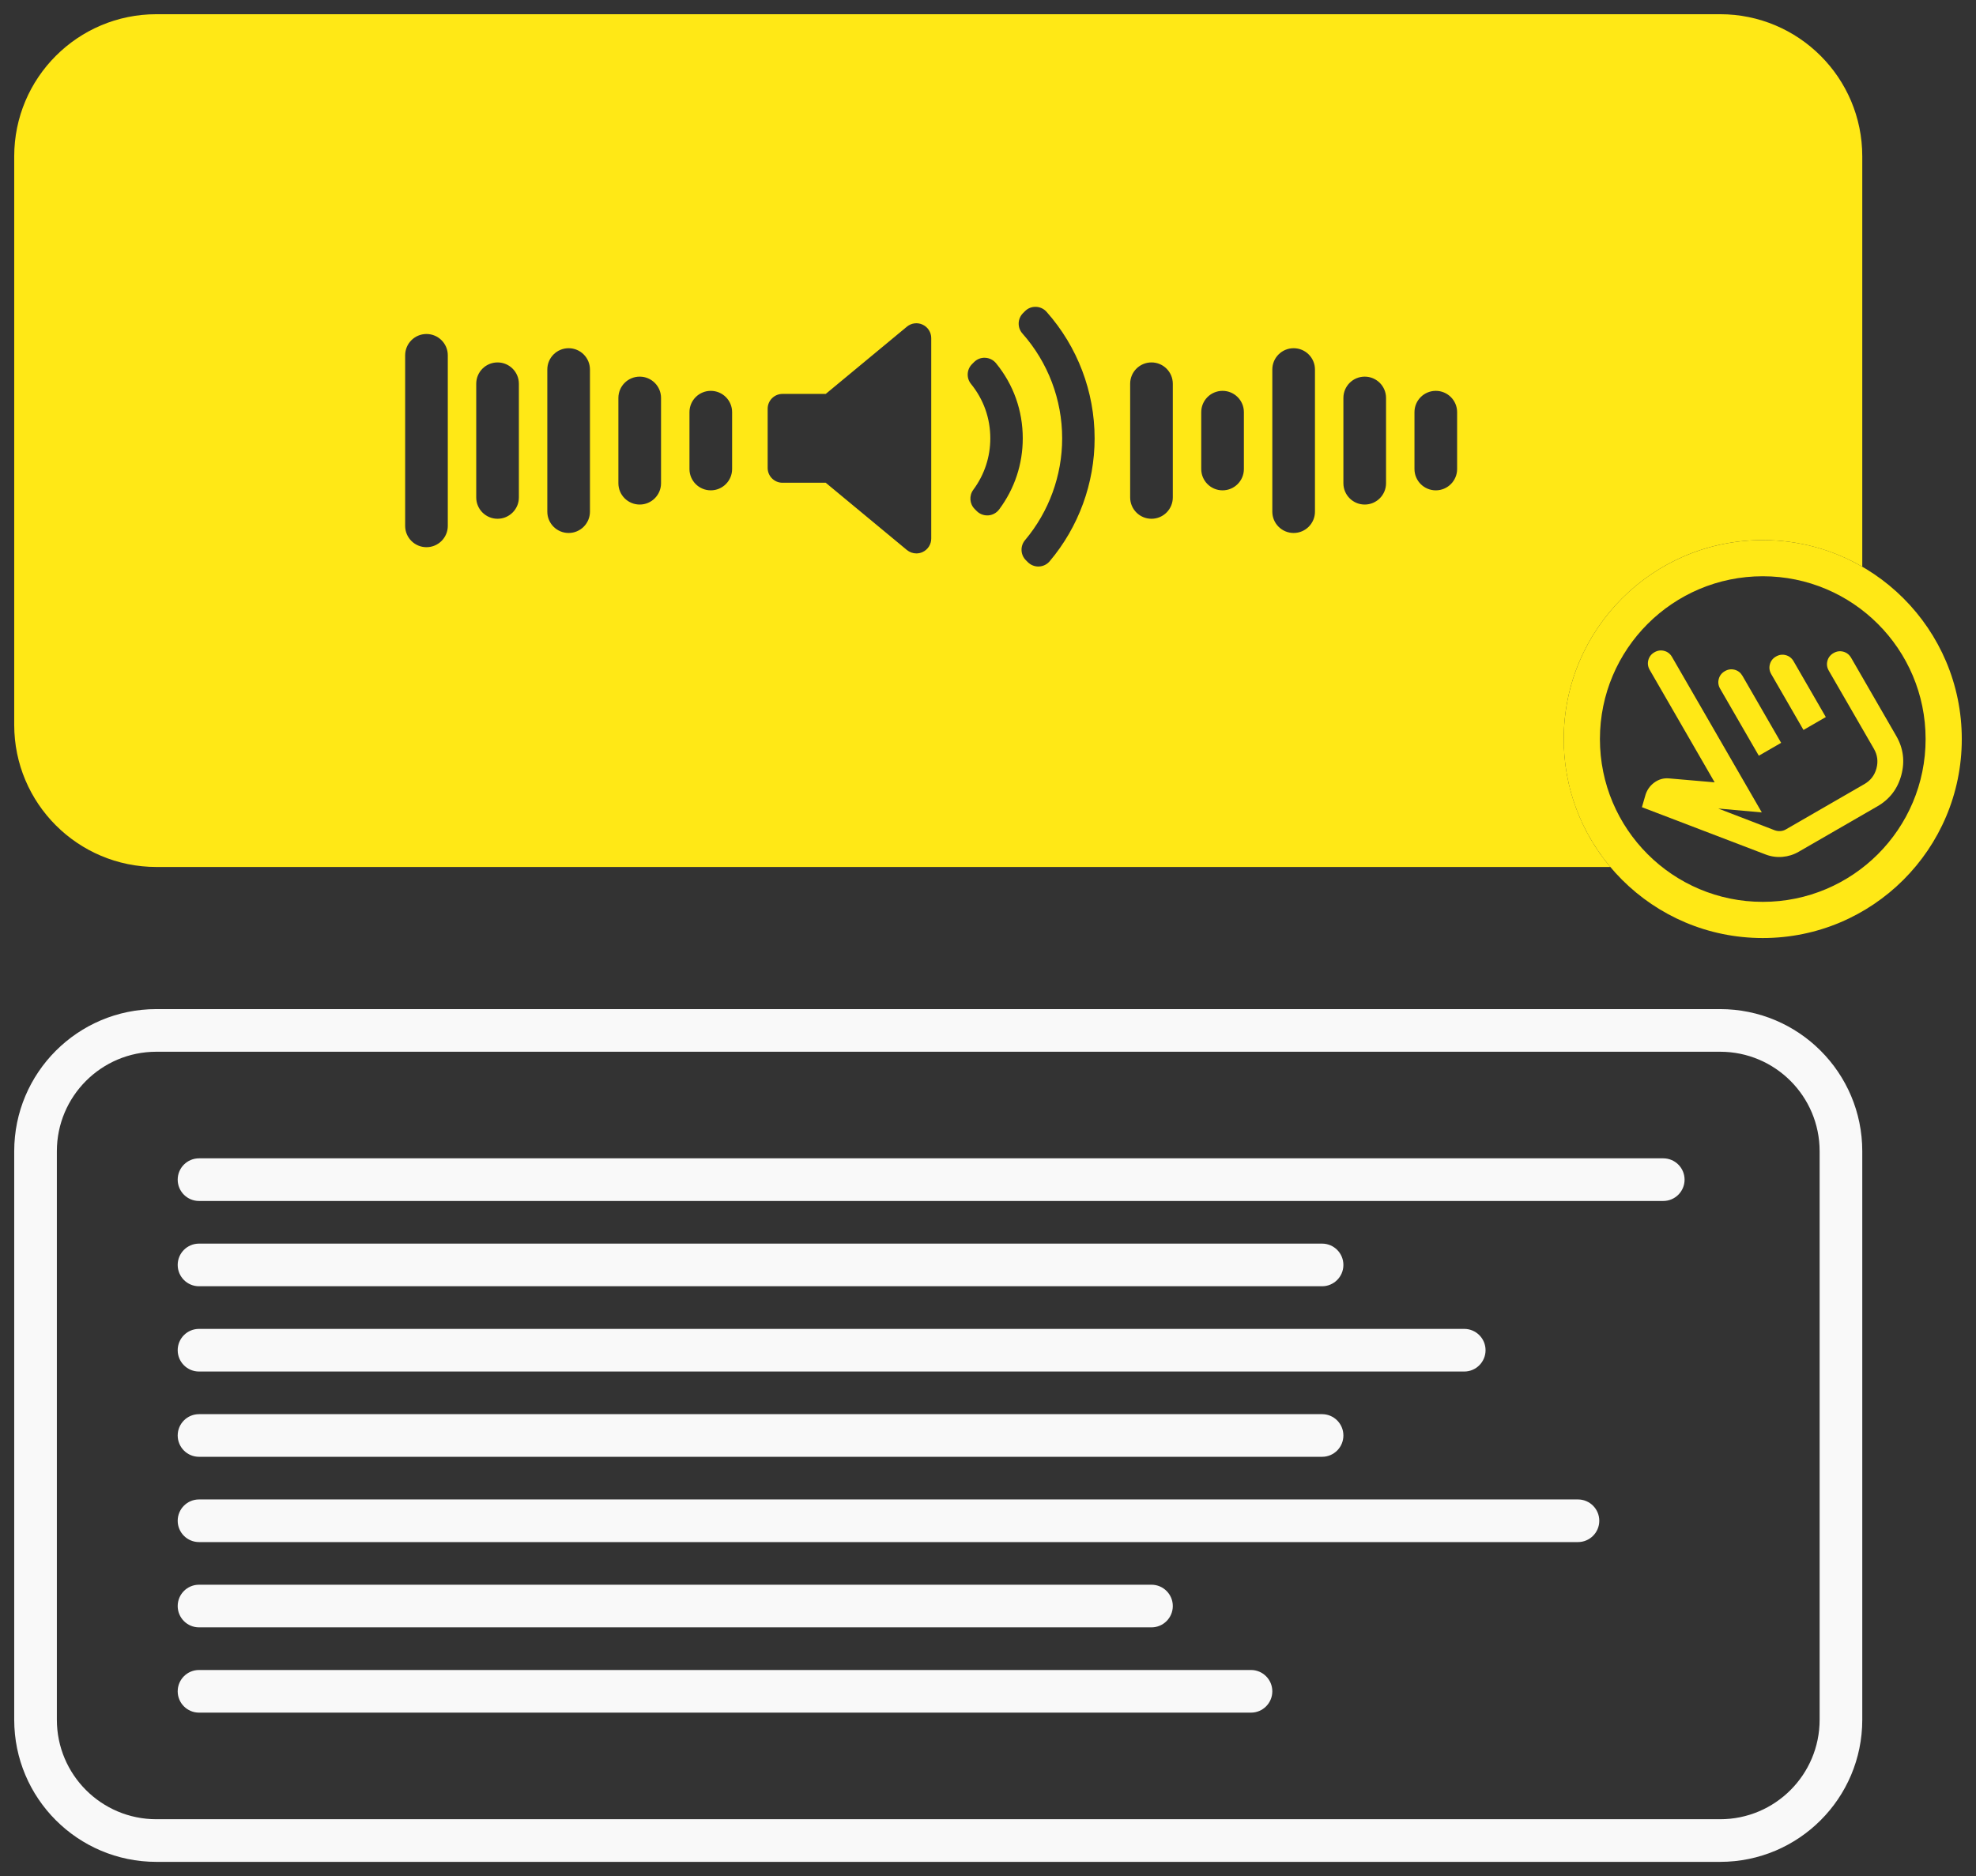
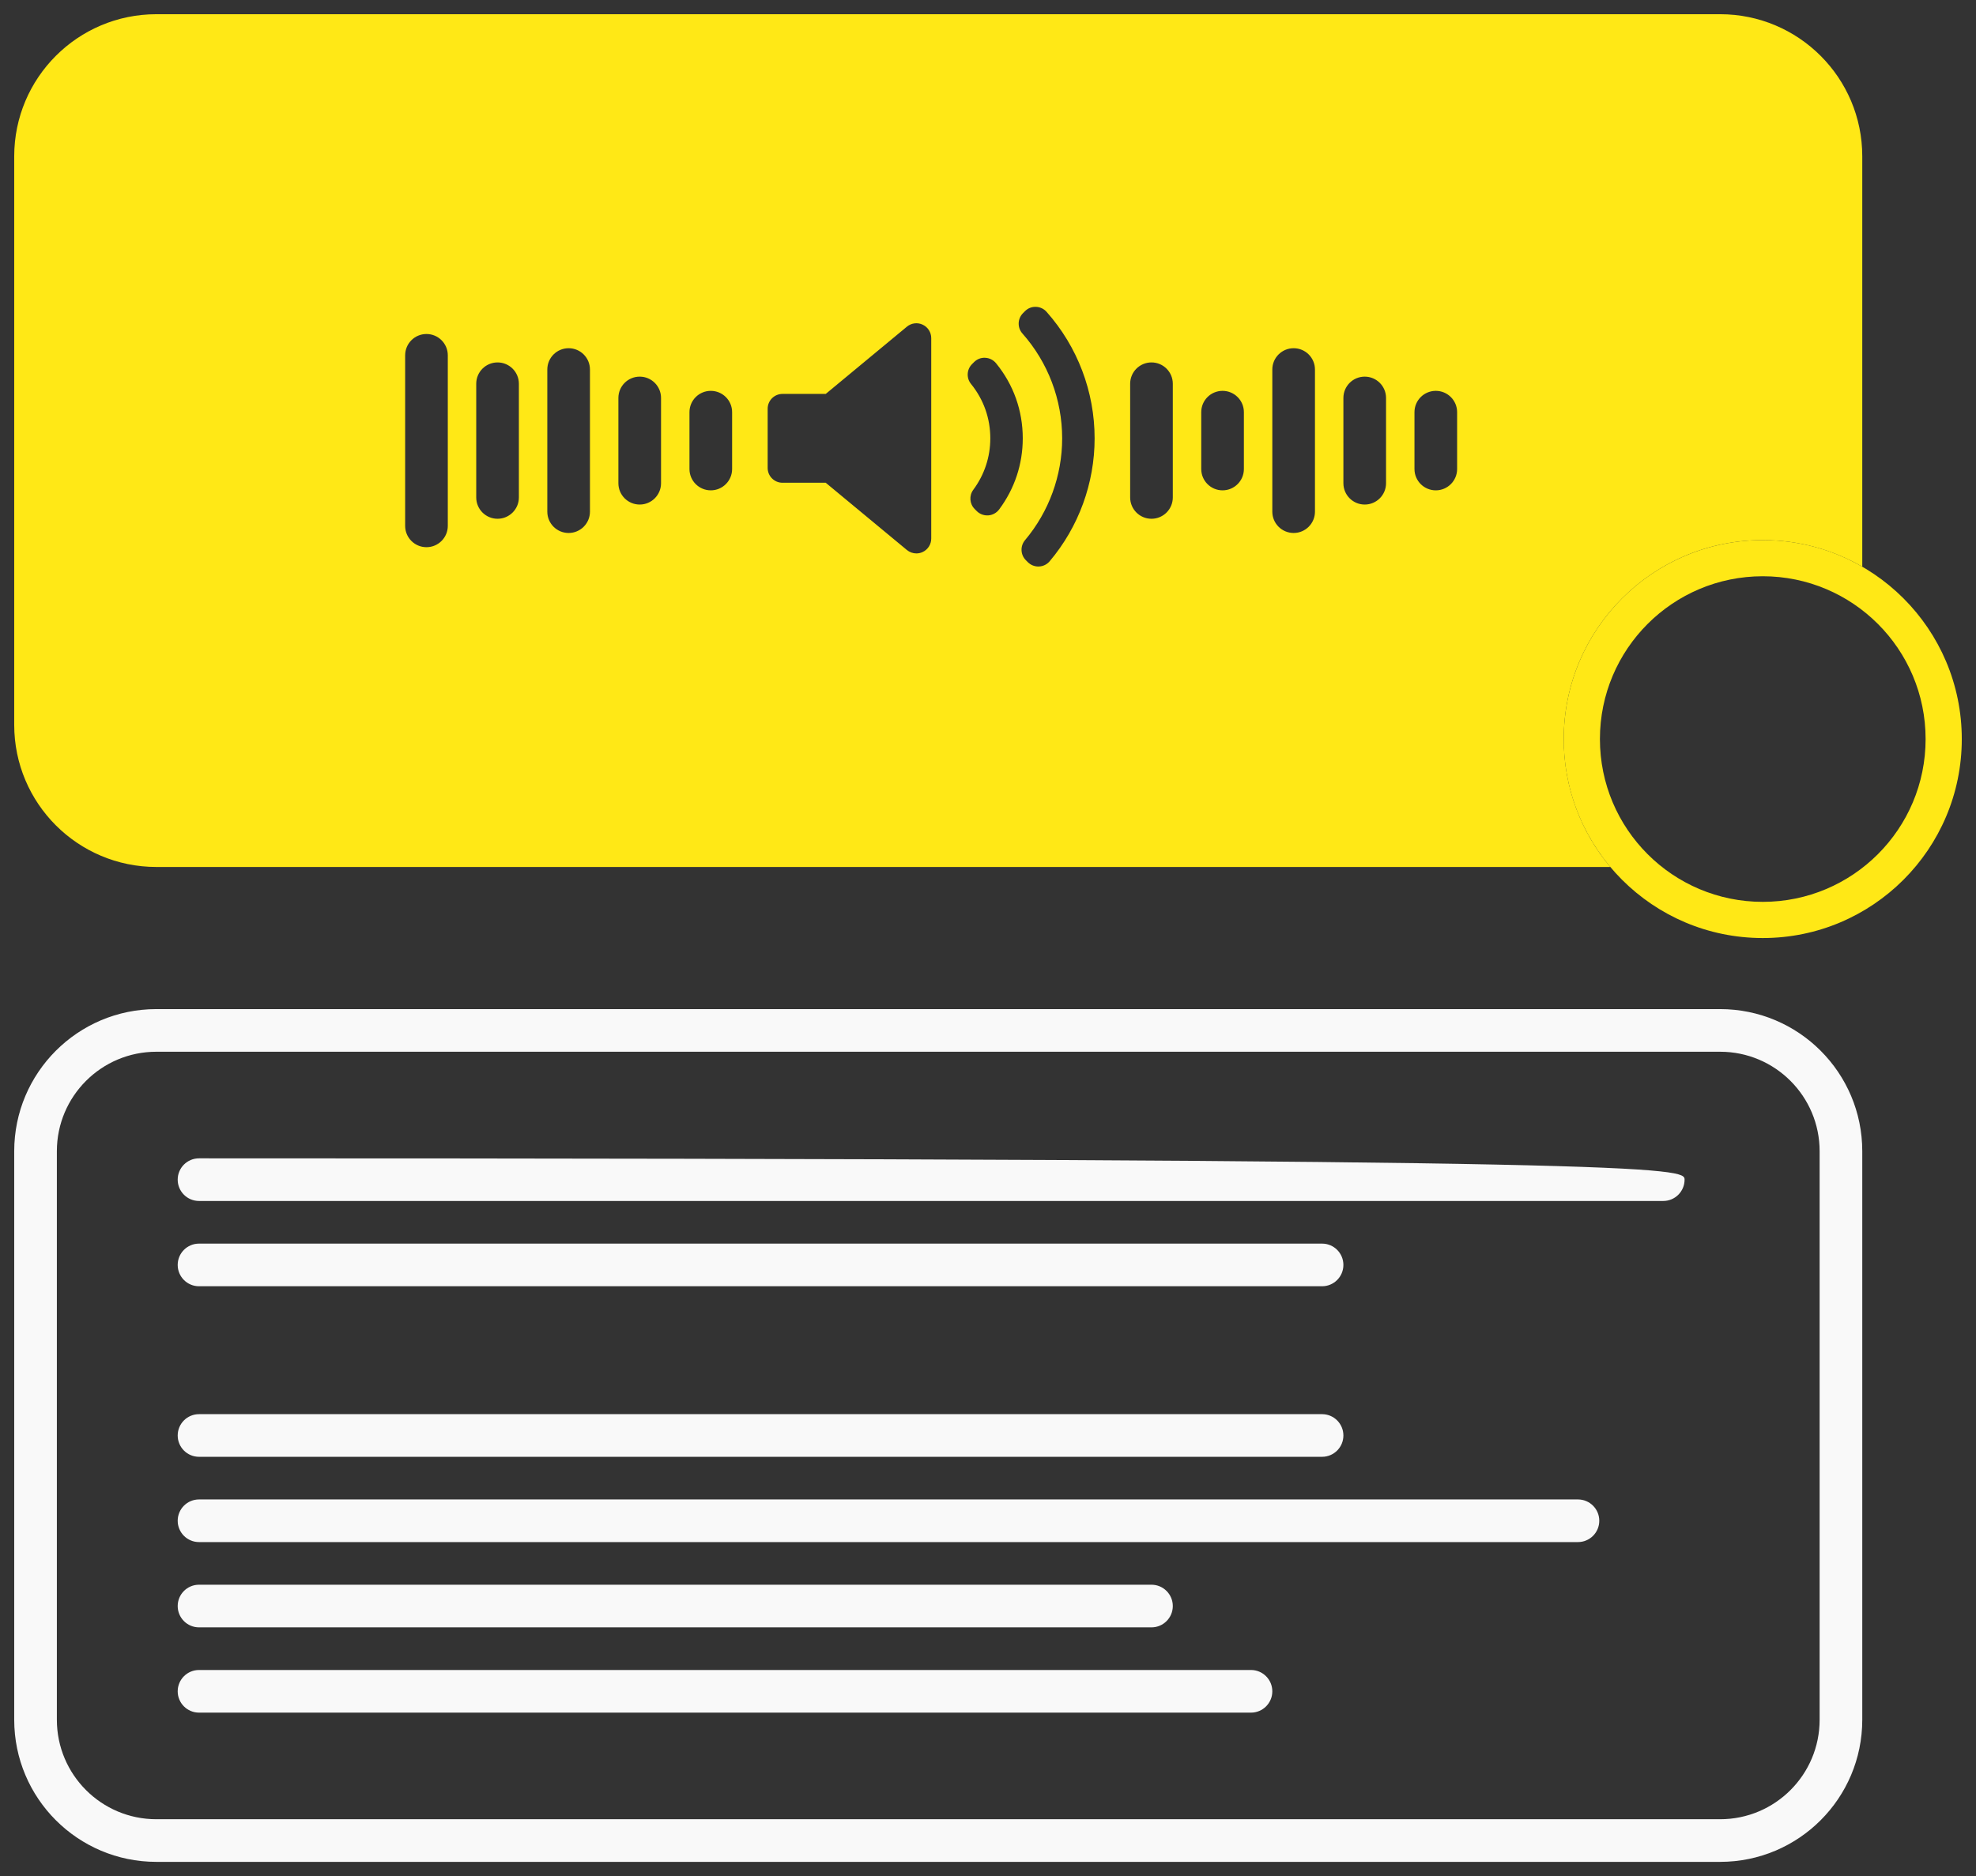
<svg xmlns="http://www.w3.org/2000/svg" viewBox="6266.935 4693.022 139 132">
  <rect x="6266.935" y="4693.022" width="139" height="132" fill="#333333" stroke="none" />
  <path fill="#F9F9F9" fill-opacity="1" stroke="" stroke-opacity="1" stroke-width="1" fill-rule="evenodd" id="tSvgaa80c5bf17" d="M 6387.935 4767.022 C 6277.935 4767.022 6277.935 4767.022 6277.935 4767.022 C 6274.069 4767.022 6270.935 4770.156 6270.935 4774.022 C 6270.935 4814.022 6270.935 4814.022 6270.935 4814.022 C 6270.935 4817.888 6274.069 4821.022 6277.935 4821.022 C 6387.935 4821.022 6387.935 4821.022 6387.935 4821.022 C 6391.801 4821.022 6394.935 4817.888 6394.935 4814.022 C 6394.935 4774.022 6394.935 4774.022 6394.935 4774.022 C 6394.935 4770.156 6391.801 4767.022 6387.935 4767.022Z M 6277.935 4764.022 C 6272.412 4764.022 6267.935 4768.499 6267.935 4774.022 C 6267.935 4814.022 6267.935 4814.022 6267.935 4814.022 C 6267.935 4819.545 6272.412 4824.022 6277.935 4824.022 C 6387.935 4824.022 6387.935 4824.022 6387.935 4824.022 C 6393.458 4824.022 6397.935 4819.545 6397.935 4814.022 C 6397.935 4774.022 6397.935 4774.022 6397.935 4774.022 C 6397.935 4768.499 6393.458 4764.022 6387.935 4764.022 C 6277.935 4764.022 6277.935 4764.022 6277.935 4764.022" clip-rule="evenodd" />
-   <path fill="#F9F9F9" fill-opacity="1" stroke="" stroke-opacity="1" stroke-width="1" fill-rule="evenodd" id="tSvg13a0f36c9b6" d="M 6279.435 4776.022 C 6279.435 4775.193 6280.106 4774.522 6280.935 4774.522 C 6383.935 4774.522 6383.935 4774.522 6383.935 4774.522 C 6384.763 4774.522 6385.435 4775.193 6385.435 4776.022 C 6385.435 4776.85 6384.763 4777.522 6383.935 4777.522 C 6280.935 4777.522 6280.935 4777.522 6280.935 4777.522 C 6280.106 4777.522 6279.435 4776.85 6279.435 4776.022Z" clip-rule="evenodd" />
+   <path fill="#F9F9F9" fill-opacity="1" stroke="" stroke-opacity="1" stroke-width="1" fill-rule="evenodd" id="tSvg13a0f36c9b6" d="M 6279.435 4776.022 C 6279.435 4775.193 6280.106 4774.522 6280.935 4774.522 C 6384.763 4774.522 6385.435 4775.193 6385.435 4776.022 C 6385.435 4776.85 6384.763 4777.522 6383.935 4777.522 C 6280.935 4777.522 6280.935 4777.522 6280.935 4777.522 C 6280.106 4777.522 6279.435 4776.85 6279.435 4776.022Z" clip-rule="evenodd" />
  <path fill="#F9F9F9" fill-opacity="1" stroke="" stroke-opacity="1" stroke-width="1" fill-rule="evenodd" id="tSvg1338ca03fad" d="M 6279.435 4782.022 C 6279.435 4781.193 6280.106 4780.522 6280.935 4780.522 C 6359.935 4780.522 6359.935 4780.522 6359.935 4780.522 C 6360.763 4780.522 6361.435 4781.193 6361.435 4782.022 C 6361.435 4782.85 6360.763 4783.522 6359.935 4783.522 C 6280.935 4783.522 6280.935 4783.522 6280.935 4783.522 C 6280.106 4783.522 6279.435 4782.85 6279.435 4782.022Z" clip-rule="evenodd" />
-   <path fill="#F9F9F9" fill-opacity="1" stroke="" stroke-opacity="1" stroke-width="1" fill-rule="evenodd" id="tSvg18a1aa11bb7" d="M 6279.435 4788.022 C 6279.435 4787.193 6280.106 4786.522 6280.935 4786.522 C 6369.935 4786.522 6369.935 4786.522 6369.935 4786.522 C 6370.763 4786.522 6371.435 4787.193 6371.435 4788.022 C 6371.435 4788.85 6370.763 4789.522 6369.935 4789.522 C 6280.935 4789.522 6280.935 4789.522 6280.935 4789.522 C 6280.106 4789.522 6279.435 4788.85 6279.435 4788.022Z" clip-rule="evenodd" />
  <path fill="#F9F9F9" fill-opacity="1" stroke="" stroke-opacity="1" stroke-width="1" fill-rule="evenodd" id="tSvg16d99aab312" d="M 6279.435 4794.022 C 6279.435 4793.193 6280.106 4792.522 6280.935 4792.522 C 6359.935 4792.522 6359.935 4792.522 6359.935 4792.522 C 6360.763 4792.522 6361.435 4793.193 6361.435 4794.022 C 6361.435 4794.85 6360.763 4795.522 6359.935 4795.522 C 6280.935 4795.522 6280.935 4795.522 6280.935 4795.522 C 6280.106 4795.522 6279.435 4794.85 6279.435 4794.022Z" clip-rule="evenodd" />
  <path fill="#F9F9F9" fill-opacity="1" stroke="" stroke-opacity="1" stroke-width="1" fill-rule="evenodd" id="tSvgf0b4ca46f3" d="M 6279.435 4800.022 C 6279.435 4799.194 6280.106 4798.522 6280.935 4798.522 C 6377.935 4798.522 6377.935 4798.522 6377.935 4798.522 C 6378.763 4798.522 6379.435 4799.194 6379.435 4800.022 C 6379.435 4800.85 6378.763 4801.522 6377.935 4801.522 C 6280.935 4801.522 6280.935 4801.522 6280.935 4801.522 C 6280.106 4801.522 6279.435 4800.85 6279.435 4800.022Z" clip-rule="evenodd" />
  <path fill="#F9F9F9" fill-opacity="1" stroke="" stroke-opacity="1" stroke-width="1" fill-rule="evenodd" id="tSvg223d8b17bc" d="M 6279.435 4806.022 C 6279.435 4805.194 6280.106 4804.522 6280.935 4804.522 C 6347.935 4804.522 6347.935 4804.522 6347.935 4804.522 C 6348.763 4804.522 6349.435 4805.194 6349.435 4806.022 C 6349.435 4806.85 6348.763 4807.522 6347.935 4807.522 C 6280.935 4807.522 6280.935 4807.522 6280.935 4807.522 C 6280.106 4807.522 6279.435 4806.85 6279.435 4806.022Z" clip-rule="evenodd" />
  <path fill="#F9F9F9" fill-opacity="1" stroke="" stroke-opacity="1" stroke-width="1" fill-rule="evenodd" id="tSvg17c73644a34" d="M 6279.435 4812.022 C 6279.435 4811.194 6280.106 4810.522 6280.935 4810.522 C 6354.935 4810.522 6354.935 4810.522 6354.935 4810.522 C 6355.763 4810.522 6356.435 4811.194 6356.435 4812.022 C 6356.435 4812.85 6355.763 4813.522 6354.935 4813.522 C 6280.935 4813.522 6280.935 4813.522 6280.935 4813.522 C 6280.106 4813.522 6279.435 4812.85 6279.435 4812.022Z" clip-rule="evenodd" />
  <path fill="#FFE816" fill-opacity="1" stroke="" stroke-opacity="1" stroke-width="1" fill-rule="evenodd" id="tSvg251bd34421" d="M 6390.935 4756.476 C 6397.261 4756.476 6402.39 4751.348 6402.39 4745.022 C 6402.39 4738.696 6397.261 4733.567 6390.935 4733.567 C 6384.609 4733.567 6379.48 4738.696 6379.48 4745.022 C 6379.48 4751.348 6384.609 4756.476 6390.935 4756.476Z M 6390.935 4759.022 C 6398.667 4759.022 6404.935 4752.754 6404.935 4745.022 C 6404.935 4737.29 6398.667 4731.022 6390.935 4731.022 C 6383.203 4731.022 6376.935 4737.29 6376.935 4745.022 C 6376.935 4752.754 6383.203 4759.022 6390.935 4759.022Z" clip-rule="evenodd" />
-   <path fill="#FFE816" fill-opacity="1" stroke="" stroke-opacity="1" stroke-width="1" fill-rule="evenodd" id="tSvgd80aee8951" d="M 6393.46 4752.953 C 6393.107 4753.157 6392.726 4753.276 6392.319 4753.311 C 6391.911 4753.345 6391.517 4753.289 6391.136 4753.143 C 6382.435 4749.816 6382.435 4749.816 6382.435 4749.816 C 6382.435 4749.816 6382.662 4749.03 6382.662 4749.03 C 6382.767 4748.638 6382.979 4748.324 6383.296 4748.088 C 6383.614 4747.853 6383.967 4747.754 6384.355 4747.791 C 6387.55 4748.067 6387.55 4748.067 6387.55 4748.067 C 6387.55 4748.067 6382.982 4740.155 6382.982 4740.155 C 6382.854 4739.932 6382.822 4739.702 6382.885 4739.465 C 6382.949 4739.227 6383.092 4739.044 6383.314 4738.916 C 6383.537 4738.787 6383.767 4738.755 6384.004 4738.819 C 6384.242 4738.882 6384.425 4739.025 6384.553 4739.248 C 6390.867 4750.183 6390.867 4750.183 6390.867 4750.183 C 6390.867 4750.183 6387.803 4749.91 6387.803 4749.91 C 6387.803 4749.91 6391.775 4751.439 6391.775 4751.439 C 6391.906 4751.485 6392.04 4751.504 6392.174 4751.496 C 6392.309 4751.488 6392.436 4751.45 6392.554 4751.382 C 6398.09 4748.186 6398.09 4748.186 6398.09 4748.186 C 6398.522 4747.936 6398.803 4747.569 6398.933 4747.084 C 6399.063 4746.599 6399.003 4746.14 6398.754 4745.708 C 6395.58 4740.211 6395.58 4740.211 6395.58 4740.211 C 6395.452 4739.989 6395.419 4739.759 6395.483 4739.521 C 6395.546 4739.284 6395.689 4739.101 6395.912 4738.972 C 6396.134 4738.844 6396.364 4738.811 6396.602 4738.875 C 6396.839 4738.939 6397.022 4739.082 6397.151 4739.304 C 6400.324 4744.801 6400.324 4744.801 6400.324 4744.801 C 6400.823 4745.665 6400.943 4746.582 6400.683 4747.553 C 6400.423 4748.523 6399.861 4749.258 6398.997 4749.756 C 6393.46 4752.953 6393.46 4752.953 6393.46 4752.953 M 6390.658 4746.194 C 6387.937 4741.482 6387.937 4741.482 6387.937 4741.482 C 6387.809 4741.26 6387.776 4741.03 6387.84 4740.792 C 6387.904 4740.555 6388.047 4740.372 6388.269 4740.244 C 6388.492 4740.115 6388.722 4740.083 6388.959 4740.146 C 6389.197 4740.21 6389.379 4740.353 6389.508 4740.576 C 6392.228 4745.287 6392.228 4745.287 6392.228 4745.287 C 6392.228 4745.287 6390.658 4746.194 6390.658 4746.194 M 6393.799 4744.381 C 6391.532 4740.454 6391.532 4740.454 6391.532 4740.454 C 6391.404 4740.232 6391.371 4740.002 6391.435 4739.764 C 6391.498 4739.527 6391.641 4739.344 6391.864 4739.215 C 6392.086 4739.087 6392.316 4739.054 6392.554 4739.118 C 6392.791 4739.182 6392.974 4739.325 6393.103 4739.547 C 6395.37 4743.474 6395.37 4743.474 6395.37 4743.474 C 6395.37 4743.474 6393.799 4744.381 6393.799 4744.381" />
  <path fill="#FFE816" fill-opacity="1" stroke="" stroke-opacity="1" stroke-width="1" fill-rule="evenodd" id="tSvg1111fad3e7c" d="M 6267.935 4704.022 C 6267.935 4698.499 6272.412 4694.022 6277.935 4694.022 C 6387.935 4694.022 6387.935 4694.022 6387.935 4694.022 C 6393.458 4694.022 6397.935 4698.499 6397.935 4704.022 C 6397.935 4732.895 6397.935 4732.895 6397.935 4732.895 C 6395.876 4731.704 6393.485 4731.022 6390.935 4731.022 C 6383.203 4731.022 6376.935 4737.29 6376.935 4745.022 C 6376.935 4748.449 6378.166 4751.588 6380.211 4754.022 C 6277.935 4754.022 6277.935 4754.022 6277.935 4754.022 C 6272.412 4754.022 6267.935 4749.545 6267.935 4744.022 C 6267.935 4704.022 6267.935 4704.022 6267.935 4704.022 M 6331.841 4731.861 C 6332.208 4731.689 6332.442 4731.321 6332.442 4730.916 C 6332.442 4716.811 6332.442 4716.811 6332.442 4716.811 C 6332.442 4716.406 6332.208 4716.037 6331.841 4715.866 C 6331.475 4715.692 6331.043 4715.748 6330.731 4716.006 C 6325.021 4720.738 6325.021 4720.738 6325.021 4720.738 C 6325.021 4720.738 6321.979 4720.738 6321.979 4720.738 C 6321.402 4720.738 6320.935 4721.206 6320.935 4721.783 C 6320.935 4725.944 6320.935 4725.944 6320.935 4725.944 C 6320.935 4726.521 6321.402 4726.989 6321.979 4726.988 C 6325.02 4726.988 6325.02 4726.988 6325.02 4726.988 C 6325.02 4726.988 6330.73 4731.72 6330.73 4731.72 C 6330.922 4731.878 6331.158 4731.96 6331.397 4731.96 C 6331.548 4731.96 6331.7 4731.928 6331.841 4731.861Z M 6336.38 4729.286 C 6336.406 4729.286 6336.43 4729.285 6336.456 4729.284 C 6336.758 4729.262 6337.036 4729.11 6337.218 4728.867 C 6338.305 4727.412 6338.88 4725.682 6338.88 4723.864 C 6338.88 4721.912 6338.23 4720.084 6337 4718.578 C 6336.813 4718.35 6336.538 4718.211 6336.243 4718.196 C 6335.94 4718.178 6335.661 4718.292 6335.452 4718.501 C 6335.313 4718.64 6335.313 4718.64 6335.313 4718.64 C 6334.934 4719.019 6334.903 4719.622 6335.241 4720.037 C 6336.128 4721.13 6336.597 4722.453 6336.597 4723.864 C 6336.597 4725.175 6336.184 4726.425 6335.402 4727.48 C 6335.093 4727.896 6335.136 4728.475 6335.502 4728.84 C 6335.642 4728.981 6335.642 4728.981 6335.642 4728.981 C 6335.839 4729.177 6336.105 4729.286 6336.38 4729.286Z M 6340.019 4732.881 C 6340.312 4732.869 6340.585 4732.735 6340.774 4732.511 C 6342.813 4730.096 6343.935 4727.025 6343.935 4723.864 C 6343.935 4720.578 6342.734 4717.416 6340.554 4714.961 C 6340.363 4714.746 6340.091 4714.619 6339.804 4714.611 C 6339.501 4714.602 6339.237 4714.714 6339.034 4714.918 C 6338.897 4715.055 6338.897 4715.055 6338.897 4715.055 C 6338.508 4715.446 6338.489 4716.072 6338.855 4716.485 C 6340.658 4718.521 6341.652 4721.142 6341.652 4723.864 C 6341.652 4726.481 6340.724 4729.025 6339.039 4731.028 C 6338.69 4731.443 6338.716 4732.056 6339.1 4732.439 C 6339.237 4732.576 6339.237 4732.576 6339.237 4732.576 C 6339.434 4732.773 6339.699 4732.882 6339.976 4732.882 C 6339.991 4732.882 6340.005 4732.882 6340.019 4732.881Z M 6296.935 4716.522 C 6297.763 4716.522 6298.435 4717.193 6298.435 4718.022 C 6298.435 4730.022 6298.435 4730.022 6298.435 4730.022 C 6298.435 4730.85 6297.763 4731.522 6296.935 4731.522 C 6296.106 4731.522 6295.435 4730.85 6295.435 4730.022 C 6295.435 4718.022 6295.435 4718.022 6295.435 4718.022 C 6295.435 4717.193 6296.106 4716.522 6296.935 4716.522Z M 6349.435 4720.022 C 6349.435 4719.193 6348.763 4718.522 6347.935 4718.522 C 6347.106 4718.522 6346.435 4719.193 6346.435 4720.022 C 6346.435 4728.022 6346.435 4728.022 6346.435 4728.022 C 6346.435 4728.85 6347.106 4729.522 6347.935 4729.522 C 6348.763 4729.522 6349.435 4728.85 6349.435 4728.022 C 6349.435 4720.022 6349.435 4720.022 6349.435 4720.022 M 6301.935 4718.522 C 6302.763 4718.522 6303.435 4719.193 6303.435 4720.022 C 6303.435 4728.022 6303.435 4728.022 6303.435 4728.022 C 6303.435 4728.85 6302.763 4729.522 6301.935 4729.522 C 6301.106 4729.522 6300.435 4728.85 6300.435 4728.022 C 6300.435 4720.022 6300.435 4720.022 6300.435 4720.022 C 6300.435 4719.193 6301.106 4718.522 6301.935 4718.522Z M 6354.435 4722.022 C 6354.435 4721.193 6353.763 4720.522 6352.935 4720.522 C 6352.106 4720.522 6351.435 4721.193 6351.435 4722.022 C 6351.435 4726.022 6351.435 4726.022 6351.435 4726.022 C 6351.435 4726.85 6352.106 4727.522 6352.935 4727.522 C 6353.763 4727.522 6354.435 4726.85 6354.435 4726.022 C 6354.435 4722.022 6354.435 4722.022 6354.435 4722.022 M 6306.935 4717.522 C 6307.763 4717.522 6308.435 4718.193 6308.435 4719.022 C 6308.435 4729.022 6308.435 4729.022 6308.435 4729.022 C 6308.435 4729.85 6307.763 4730.522 6306.935 4730.522 C 6306.106 4730.522 6305.435 4729.85 6305.435 4729.022 C 6305.435 4719.022 6305.435 4719.022 6305.435 4719.022 C 6305.435 4718.193 6306.106 4717.522 6306.935 4717.522Z M 6359.435 4719.022 C 6359.435 4718.193 6358.763 4717.522 6357.935 4717.522 C 6357.106 4717.522 6356.435 4718.193 6356.435 4719.022 C 6356.435 4729.022 6356.435 4729.022 6356.435 4729.022 C 6356.435 4729.85 6357.106 4730.522 6357.935 4730.522 C 6358.763 4730.522 6359.435 4729.85 6359.435 4729.022 C 6359.435 4719.022 6359.435 4719.022 6359.435 4719.022 M 6311.935 4719.522 C 6312.763 4719.522 6313.435 4720.193 6313.435 4721.022 C 6313.435 4727.022 6313.435 4727.022 6313.435 4727.022 C 6313.435 4727.85 6312.763 4728.522 6311.935 4728.522 C 6311.106 4728.522 6310.435 4727.85 6310.435 4727.022 C 6310.435 4721.022 6310.435 4721.022 6310.435 4721.022 C 6310.435 4720.193 6311.106 4719.522 6311.935 4719.522Z M 6364.435 4721.022 C 6364.435 4720.193 6363.763 4719.522 6362.935 4719.522 C 6362.106 4719.522 6361.435 4720.193 6361.435 4721.022 C 6361.435 4727.022 6361.435 4727.022 6361.435 4727.022 C 6361.435 4727.85 6362.106 4728.522 6362.935 4728.522 C 6363.763 4728.522 6364.435 4727.85 6364.435 4727.022 C 6364.435 4721.022 6364.435 4721.022 6364.435 4721.022 M 6316.935 4720.522 C 6317.763 4720.522 6318.435 4721.193 6318.435 4722.022 C 6318.435 4726.022 6318.435 4726.022 6318.435 4726.022 C 6318.435 4726.85 6317.763 4727.522 6316.935 4727.522 C 6316.106 4727.522 6315.435 4726.85 6315.435 4726.022 C 6315.435 4722.022 6315.435 4722.022 6315.435 4722.022 C 6315.435 4721.193 6316.106 4720.522 6316.935 4720.522Z M 6369.435 4722.022 C 6369.435 4721.193 6368.763 4720.522 6367.935 4720.522 C 6367.106 4720.522 6366.435 4721.193 6366.435 4722.022 C 6366.435 4726.022 6366.435 4726.022 6366.435 4726.022 C 6366.435 4726.85 6367.106 4727.522 6367.935 4727.522 C 6368.763 4727.522 6369.435 4726.85 6369.435 4726.022 C 6369.435 4722.022 6369.435 4722.022 6369.435 4722.022" clip-rule="evenodd" />
  <defs />
</svg>